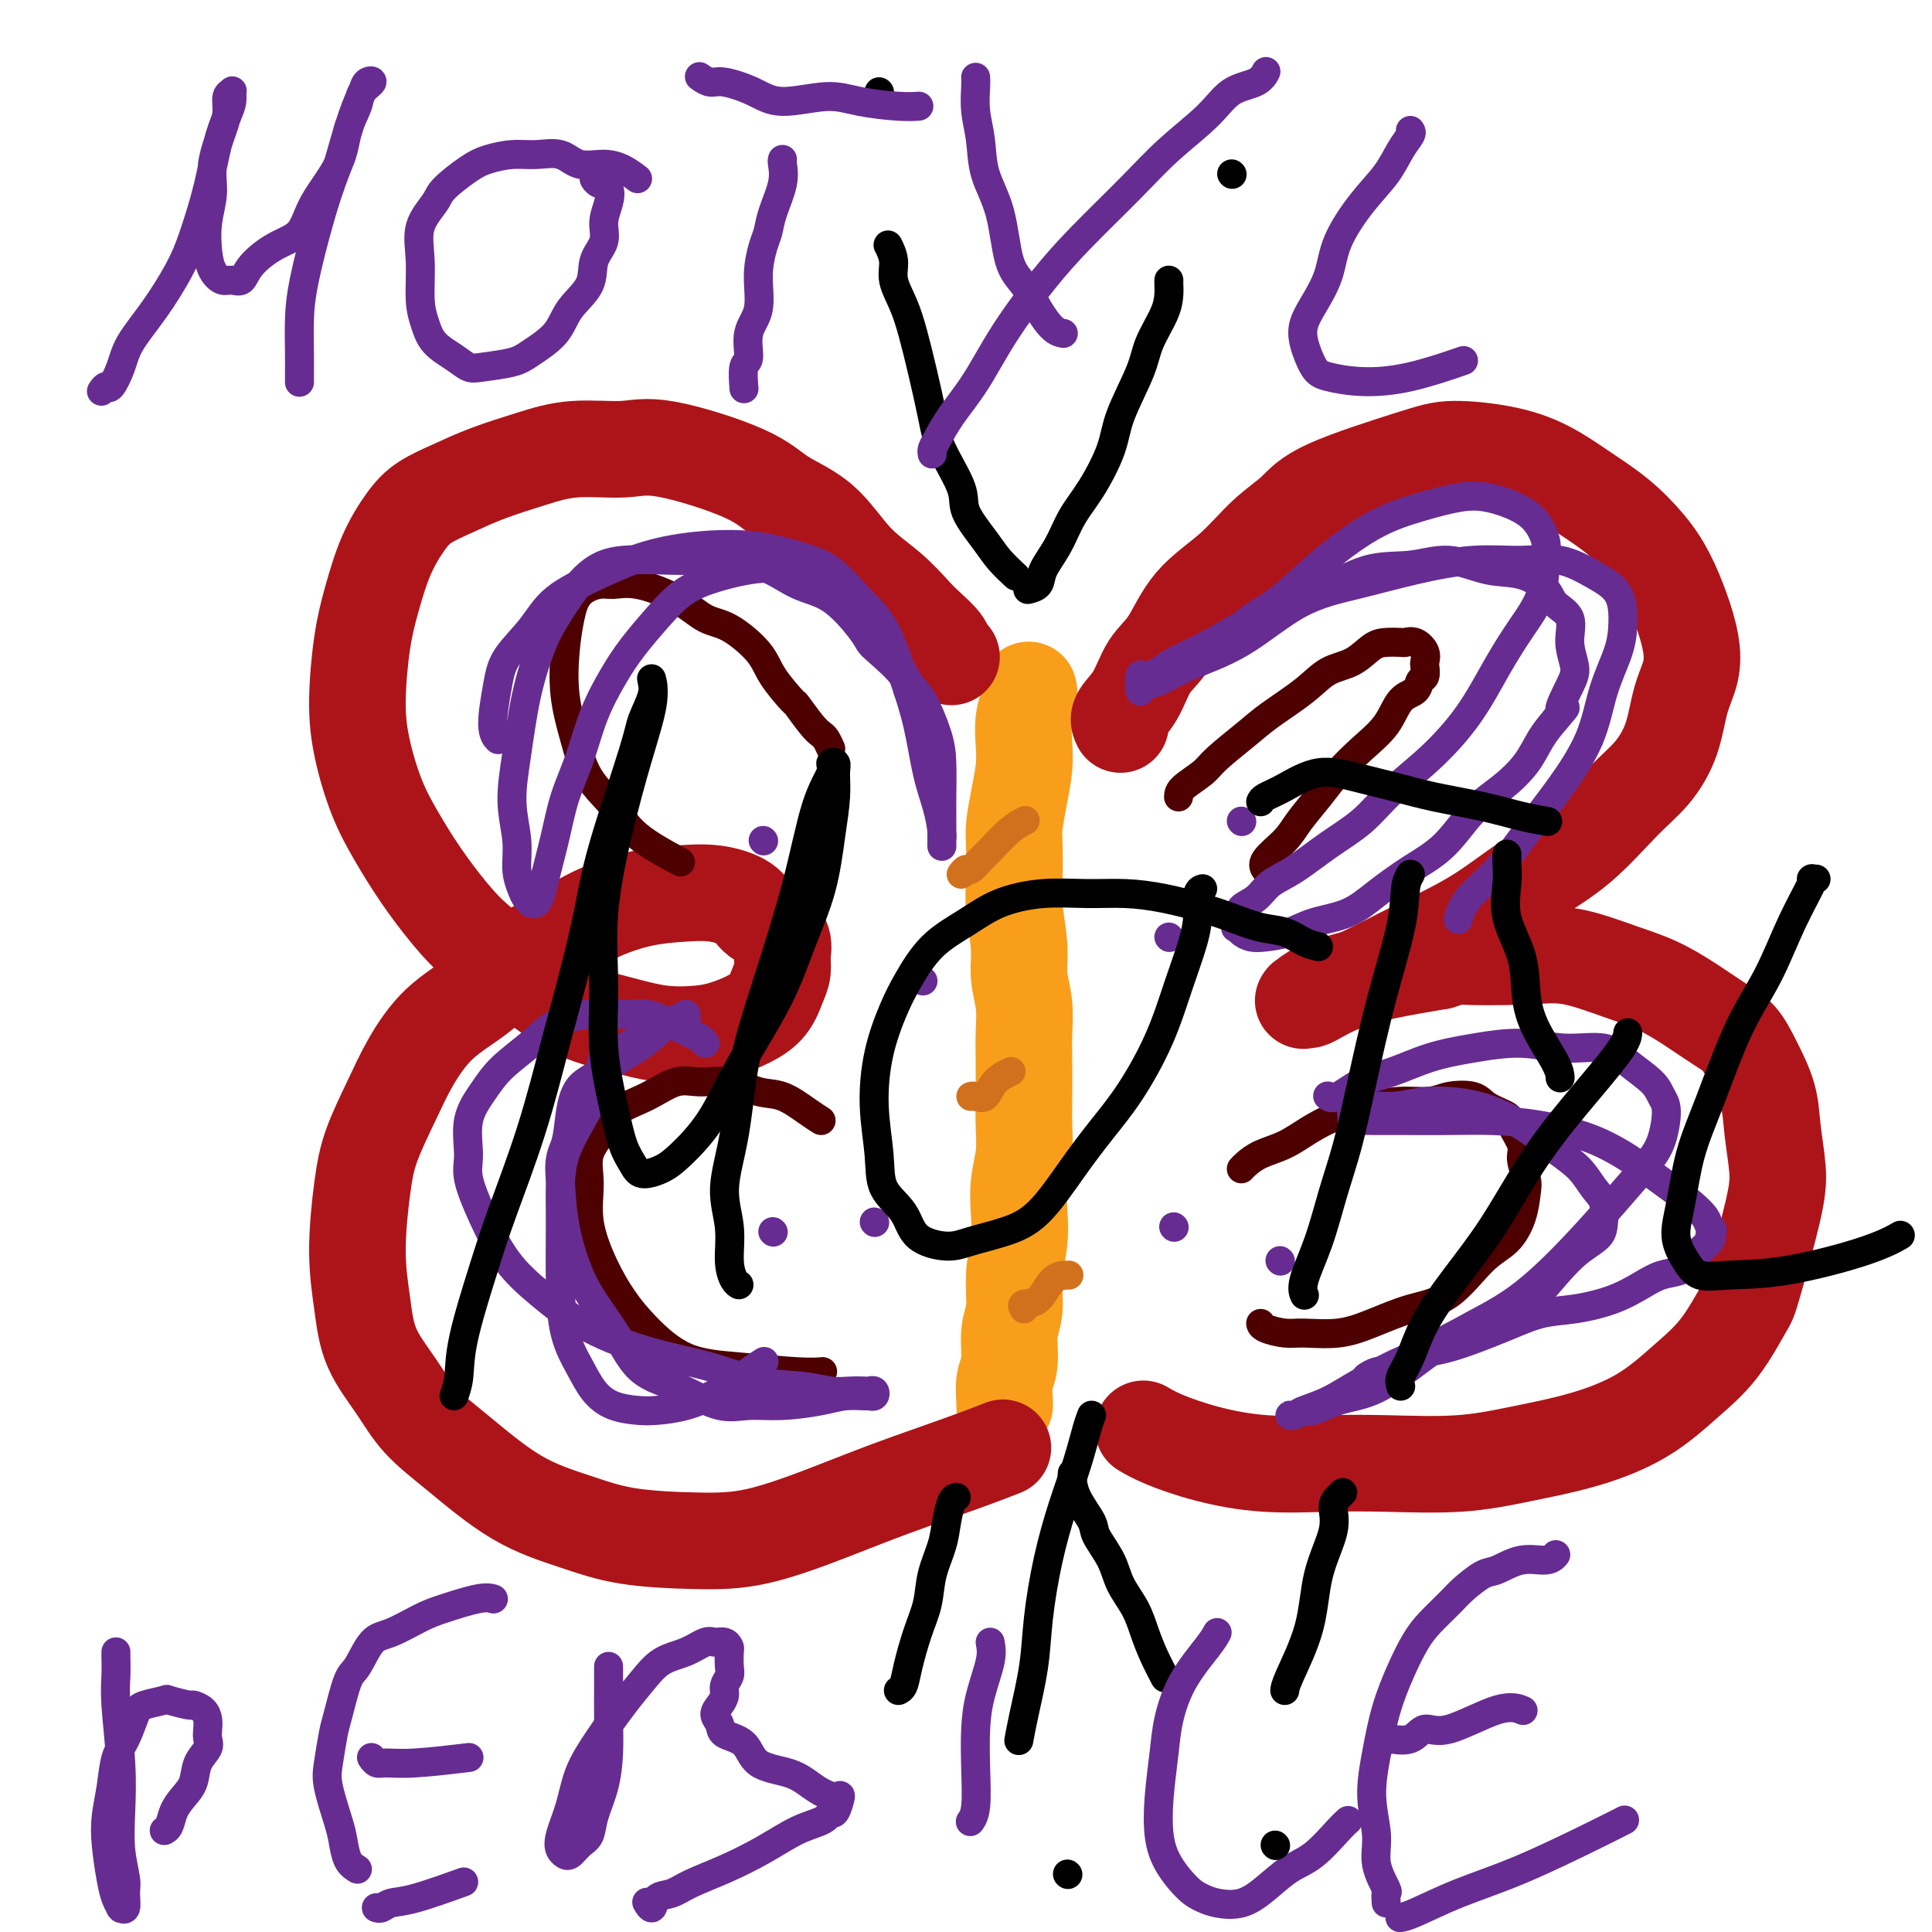
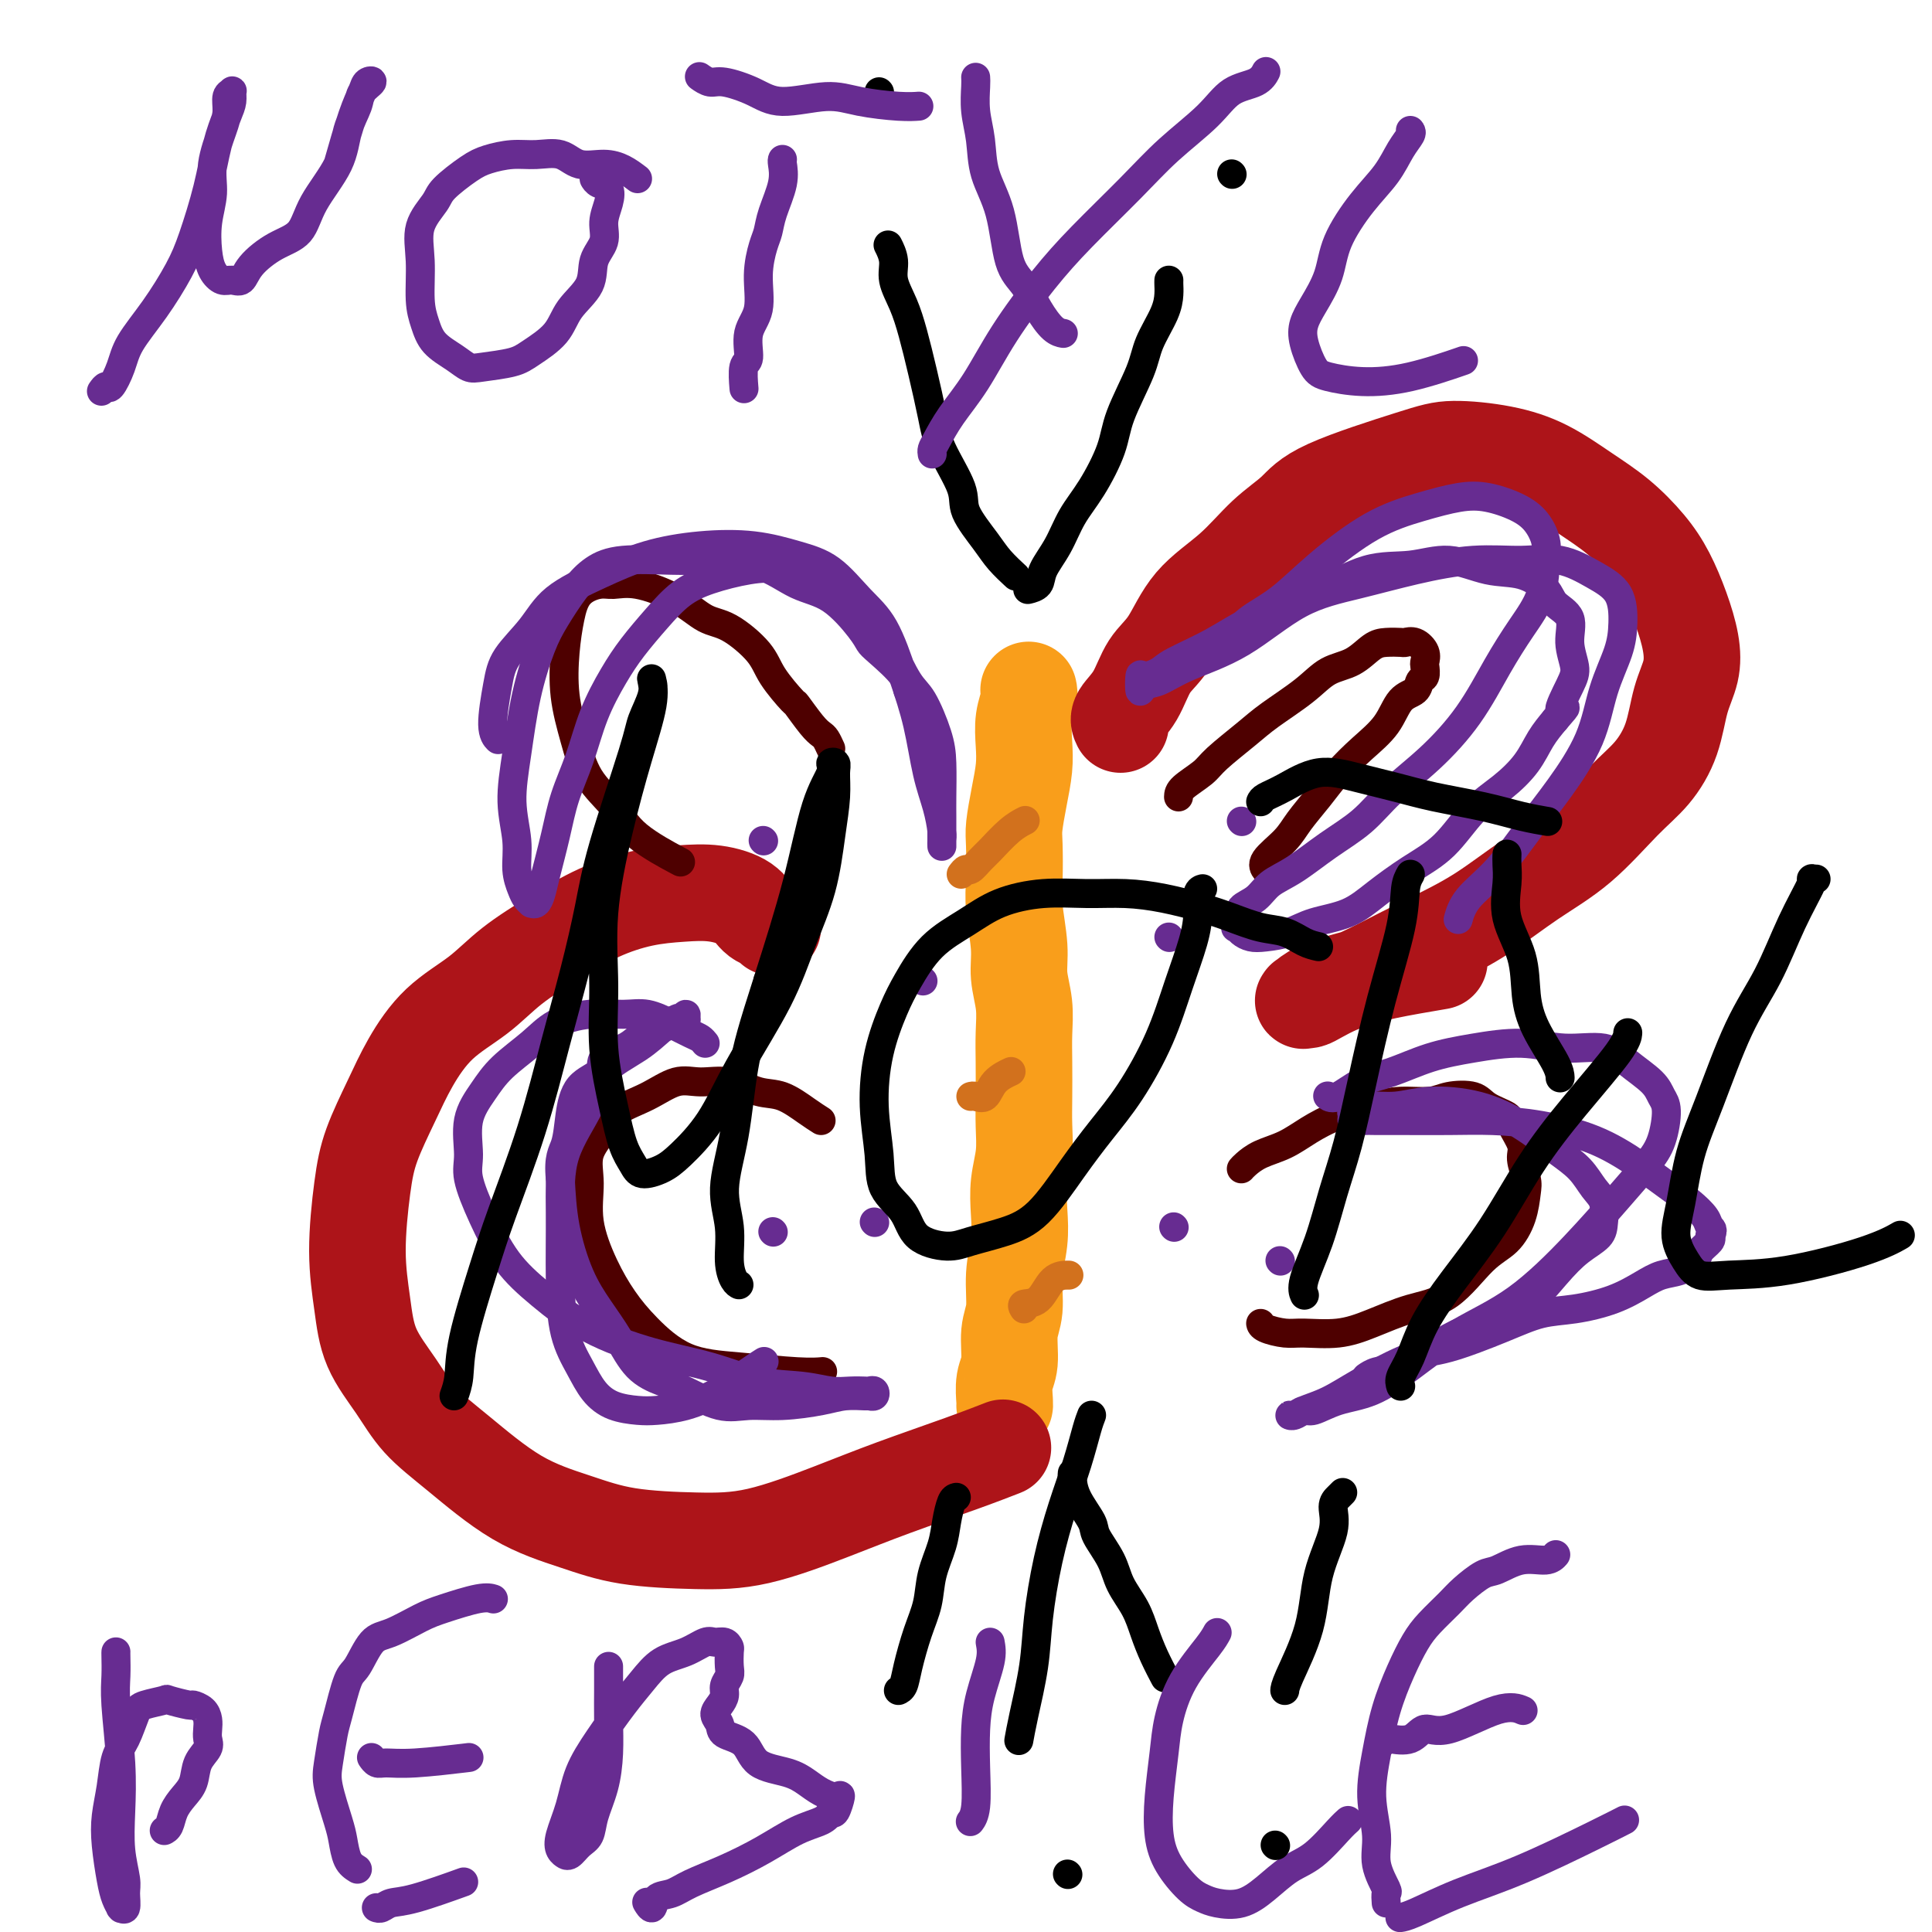
<svg xmlns="http://www.w3.org/2000/svg" viewBox="0 0 400 400" version="1.1">
  <g fill="none" stroke="#F99E1B" stroke-width="20" stroke-linecap="round" stroke-linejoin="round">
    <path d="M213,143c-0.030,-0.138 -0.060,-0.275 0,0c0.060,0.275 0.209,0.963 0,2c-0.209,1.037 -0.778,2.424 -1,4c-0.222,1.576 -0.098,3.342 0,5c0.098,1.658 0.170,3.209 0,5c-0.170,1.791 -0.583,3.823 -1,6c-0.417,2.177 -0.840,4.500 -1,6c-0.160,1.500 -0.058,2.178 0,4c0.058,1.822 0.072,4.789 0,7c-0.072,2.211 -0.229,3.664 0,6c0.229,2.336 0.846,5.553 1,8c0.154,2.447 -0.155,4.124 0,6c0.155,1.876 0.773,3.953 1,6c0.227,2.047 0.062,4.065 0,6c-0.062,1.935 -0.020,3.786 0,6c0.020,2.214 0.019,4.789 0,7c-0.019,2.211 -0.057,4.056 0,6c0.057,1.944 0.207,3.988 0,6c-0.207,2.012 -0.772,3.994 -1,6c-0.228,2.006 -0.118,4.036 0,6c0.118,1.964 0.243,3.863 0,6c-0.243,2.137 -0.853,4.514 -1,7c-0.147,2.486 0.171,5.083 0,7c-0.171,1.917 -0.830,3.155 -1,5c-0.170,1.845 0.151,4.298 0,6c-0.151,1.702 -0.772,2.652 -1,4c-0.228,1.348 -0.061,3.094 0,4c0.061,0.906 0.018,0.973 0,1c-0.018,0.027 -0.009,0.013 0,0" />
  </g>
  <g fill="none" stroke="#AD1419" stroke-width="20" stroke-linecap="round" stroke-linejoin="round">
    <path d="M232,150c-0.274,-0.548 -0.548,-1.096 0,-2c0.548,-0.904 1.919,-2.164 3,-4c1.081,-1.836 1.872,-4.248 3,-6c1.128,-1.752 2.591,-2.845 4,-5c1.409,-2.155 2.763,-5.372 5,-8c2.237,-2.628 5.357,-4.668 8,-7c2.643,-2.332 4.810,-4.955 7,-7c2.190,-2.045 4.403,-3.513 6,-5c1.597,-1.487 2.577,-2.994 7,-5c4.423,-2.006 12.288,-4.512 17,-6c4.712,-1.488 6.271,-1.958 9,-2c2.729,-0.042 6.627,0.343 10,1c3.373,0.657 6.219,1.587 9,3c2.781,1.413 5.497,3.310 8,5c2.503,1.690 4.793,3.175 7,5c2.207,1.825 4.330,3.992 6,6c1.670,2.008 2.886,3.857 4,6c1.114,2.143 2.126,4.581 3,7c0.874,2.419 1.610,4.821 2,7c0.390,2.179 0.432,4.136 0,6c-0.432,1.864 -1.339,3.634 -2,6c-0.661,2.366 -1.075,5.326 -2,8c-0.925,2.674 -2.362,5.060 -4,7c-1.638,1.940 -3.478,3.432 -6,6c-2.522,2.568 -5.725,6.213 -9,9c-3.275,2.787 -6.623,4.718 -10,7c-3.377,2.282 -6.783,4.915 -10,7c-3.217,2.085 -6.245,3.623 -9,5c-2.755,1.377 -5.238,2.593 -8,4c-2.762,1.407 -5.802,3.004 -8,4c-2.198,0.996 -3.555,1.391 -5,2c-1.445,0.609 -2.977,1.433 -4,2c-1.023,0.567 -1.535,0.878 -2,1c-0.465,0.122 -0.882,0.055 -1,0c-0.118,-0.055 0.063,-0.098 0,0c-0.063,0.098 -0.371,0.336 0,0c0.371,-0.336 1.419,-1.245 3,-2c1.581,-0.755 3.695,-1.357 6,-2c2.305,-0.643 4.801,-1.327 8,-2c3.199,-0.673 7.099,-1.337 11,-2" />
-     <path d="M298,199c4.862,-1.475 3.019,-1.161 5,-1c1.981,0.161 7.788,0.170 12,0c4.212,-0.170 6.829,-0.520 10,0c3.171,0.520 6.897,1.909 10,3c3.103,1.091 5.582,1.885 8,3c2.418,1.115 4.774,2.551 7,4c2.226,1.449 4.322,2.912 6,4c1.678,1.088 2.937,1.801 4,3c1.063,1.199 1.931,2.883 3,5c1.069,2.117 2.339,4.665 3,7c0.661,2.335 0.713,4.455 1,7c0.287,2.545 0.810,5.516 1,8c0.190,2.484 0.049,4.482 -1,9c-1.049,4.518 -3.006,11.554 -4,15c-0.994,3.446 -1.026,3.300 -2,5c-0.974,1.700 -2.892,5.246 -5,8c-2.108,2.754 -4.408,4.717 -7,7c-2.592,2.283 -5.477,4.885 -9,7c-3.523,2.115 -7.686,3.743 -12,5c-4.314,1.257 -8.781,2.142 -13,3c-4.219,0.858 -8.190,1.689 -13,2c-4.810,0.311 -10.460,0.102 -15,0c-4.540,-0.102 -7.970,-0.098 -12,0c-4.030,0.098 -8.660,0.289 -13,0c-4.340,-0.289 -8.390,-1.057 -12,-2c-3.610,-0.943 -6.780,-2.062 -9,-3c-2.220,-0.938 -3.492,-1.697 -4,-2c-0.508,-0.303 -0.254,-0.152 0,0" />
-     <path d="M197,136c-0.384,-0.271 -0.767,-0.543 -1,-1c-0.233,-0.457 -0.314,-1.101 -1,-2c-0.686,-0.899 -1.975,-2.053 -3,-3c-1.025,-0.947 -1.785,-1.687 -3,-3c-1.215,-1.313 -2.884,-3.199 -5,-5c-2.116,-1.801 -4.680,-3.517 -7,-6c-2.320,-2.483 -4.398,-5.733 -7,-8c-2.602,-2.267 -5.729,-3.551 -8,-5c-2.271,-1.449 -3.685,-3.063 -8,-5c-4.315,-1.937 -11.531,-4.199 -16,-5c-4.469,-0.801 -6.192,-0.143 -9,0c-2.808,0.143 -6.701,-0.230 -10,0c-3.299,0.230 -6.002,1.063 -9,2c-2.998,0.937 -6.290,1.979 -9,3c-2.710,1.021 -4.837,2.020 -7,3c-2.163,0.980 -4.362,1.939 -6,3c-1.638,1.061 -2.716,2.223 -4,4c-1.284,1.777 -2.773,4.168 -4,7c-1.227,2.832 -2.191,6.103 -3,9c-0.809,2.897 -1.463,5.420 -2,9c-0.537,3.580 -0.957,8.219 -1,12c-0.043,3.781 0.290,6.705 1,10c0.710,3.295 1.798,6.963 3,10c1.202,3.037 2.517,5.444 4,8c1.483,2.556 3.135,5.262 5,8c1.865,2.738 3.945,5.510 6,8c2.055,2.490 4.087,4.699 7,7c2.913,2.301 6.708,4.694 10,7c3.292,2.306 6.080,4.525 9,6c2.920,1.475 5.971,2.208 9,3c3.029,0.792 6.037,1.644 9,2c2.963,0.356 5.883,0.216 8,0c2.117,-0.216 3.433,-0.508 5,-1c1.567,-0.492 3.386,-1.184 5,-2c1.614,-0.816 3.022,-1.754 4,-3c0.978,-1.246 1.524,-2.798 2,-4c0.476,-1.202 0.880,-2.054 1,-3c0.120,-0.946 -0.045,-1.985 0,-3c0.045,-1.015 0.298,-2.004 0,-3c-0.298,-0.996 -1.149,-1.998 -2,-3" />
    <path d="M160,192c-0.156,-1.598 0.453,-1.094 0,-1c-0.453,0.094 -1.969,-0.222 -3,-1c-1.031,-0.778 -1.578,-2.019 -3,-3c-1.422,-0.981 -3.720,-1.703 -6,-2c-2.280,-0.297 -4.541,-0.171 -7,0c-2.459,0.171 -5.116,0.386 -8,1c-2.884,0.614 -5.995,1.627 -9,3c-3.005,1.373 -5.903,3.106 -9,5c-3.097,1.894 -6.393,3.948 -9,6c-2.607,2.052 -4.526,4.101 -7,6c-2.474,1.899 -5.503,3.649 -8,6c-2.497,2.351 -4.463,5.303 -6,8c-1.537,2.697 -2.643,5.138 -4,8c-1.357,2.862 -2.963,6.146 -4,9c-1.037,2.854 -1.506,5.279 -2,9c-0.494,3.721 -1.012,8.738 -1,13c0.012,4.262 0.556,7.770 1,11c0.444,3.230 0.788,6.184 2,9c1.212,2.816 3.293,5.495 5,8c1.707,2.505 3.040,4.835 5,7c1.960,2.165 4.547,4.163 8,7c3.453,2.837 7.774,6.512 12,9c4.226,2.488 8.359,3.790 12,5c3.641,1.210 6.791,2.327 11,3c4.209,0.673 9.477,0.900 14,1c4.523,0.100 8.302,0.072 13,-1c4.698,-1.072 10.314,-3.188 15,-5c4.686,-1.812 8.442,-3.321 13,-5c4.558,-1.679 9.920,-3.529 14,-5c4.080,-1.471 6.880,-2.563 8,-3c1.120,-0.437 0.560,-0.218 0,0" />
  </g>
  <g fill="none" stroke="#000000" stroke-width="6" stroke-linecap="round" stroke-linejoin="round">
    <path d="M184,51c-0.126,-0.249 -0.252,-0.499 0,0c0.252,0.499 0.882,1.746 1,3c0.118,1.254 -0.277,2.515 0,4c0.277,1.485 1.227,3.194 2,5c0.773,1.806 1.371,3.708 2,6c0.629,2.292 1.289,4.974 2,8c0.711,3.026 1.471,6.396 2,9c0.529,2.604 0.826,4.443 2,7c1.174,2.557 3.226,5.831 4,8c0.774,2.169 0.271,3.233 1,5c0.729,1.767 2.690,4.236 4,6c1.310,1.764 1.968,2.821 3,4c1.032,1.179 2.438,2.480 3,3c0.562,0.520 0.281,0.260 0,0" />
    <path d="M242,58c-0.008,0.277 -0.016,0.555 0,1c0.016,0.445 0.057,1.058 0,2c-0.057,0.942 -0.212,2.212 -1,4c-0.788,1.788 -2.209,4.094 -3,6c-0.791,1.906 -0.953,3.411 -2,6c-1.047,2.589 -2.979,6.264 -4,9c-1.021,2.736 -1.132,4.535 -2,7c-0.868,2.465 -2.493,5.595 -4,8c-1.507,2.405 -2.894,4.084 -4,6c-1.106,1.916 -1.929,4.069 -3,6c-1.071,1.931 -2.390,3.641 -3,5c-0.610,1.359 -0.510,2.366 -1,3c-0.490,0.634 -1.568,0.895 -2,1c-0.432,0.105 -0.216,0.052 0,0" />
    <path d="M182,19c0.000,0.000 0.100,0.100 0.1,0.1" />
    <path d="M255,36c0.000,0.000 0.100,0.100 0.1,0.1" />
    <path d="M198,310c-0.325,0.083 -0.650,0.166 -1,1c-0.350,0.834 -0.727,2.418 -1,4c-0.273,1.582 -0.444,3.161 -1,5c-0.556,1.839 -1.497,3.939 -2,6c-0.503,2.061 -0.569,4.083 -1,6c-0.431,1.917 -1.226,3.729 -2,6c-0.774,2.271 -1.527,5.000 -2,7c-0.473,2.000 -0.666,3.269 -1,4c-0.334,0.731 -0.810,0.923 -1,1c-0.190,0.077 -0.095,0.038 0,0" />
    <path d="M222,305c-0.025,0.106 -0.049,0.211 0,1c0.049,0.789 0.172,2.261 1,4c0.828,1.739 2.361,3.745 3,5c0.639,1.255 0.384,1.759 1,3c0.616,1.241 2.104,3.219 3,5c0.896,1.781 1.200,3.364 2,5c0.800,1.636 2.096,3.325 3,5c0.904,1.675 1.418,3.336 2,5c0.582,1.664 1.234,3.333 2,5c0.766,1.667 1.648,3.334 2,4c0.352,0.666 0.176,0.333 0,0" />
  </g>
  <g fill="none" stroke="#4E0000" stroke-width="6" stroke-linecap="round" stroke-linejoin="round">
    <path d="M244,165c0.019,-0.562 0.039,-1.125 1,-2c0.961,-0.875 2.865,-2.064 4,-3c1.135,-0.936 1.502,-1.620 3,-3c1.498,-1.380 4.126,-3.457 6,-5c1.874,-1.543 2.995,-2.553 5,-4c2.005,-1.447 4.896,-3.330 7,-5c2.104,-1.670 3.422,-3.127 5,-4c1.578,-0.873 3.416,-1.162 5,-2c1.584,-0.838 2.913,-2.226 4,-3c1.087,-0.774 1.931,-0.934 3,-1c1.069,-0.066 2.364,-0.039 3,0c0.636,0.039 0.615,0.089 1,0c0.385,-0.089 1.176,-0.318 2,0c0.824,0.318 1.682,1.183 2,2c0.318,0.817 0.098,1.584 0,2c-0.098,0.416 -0.074,0.479 0,1c0.074,0.521 0.198,1.499 0,2c-0.198,0.501 -0.719,0.523 -1,1c-0.281,0.477 -0.322,1.407 -1,2c-0.678,0.593 -1.993,0.849 -3,2c-1.007,1.151 -1.705,3.196 -3,5c-1.295,1.804 -3.188,3.367 -5,5c-1.812,1.633 -3.544,3.337 -5,5c-1.456,1.663 -2.635,3.287 -4,5c-1.365,1.713 -2.915,3.517 -4,5c-1.085,1.483 -1.703,2.645 -3,4c-1.297,1.355 -3.272,2.903 -4,4c-0.728,1.097 -0.208,1.742 0,2c0.208,0.258 0.104,0.129 0,0" />
    <path d="M257,242c0.204,-0.238 0.407,-0.476 1,-1c0.593,-0.524 1.574,-1.334 3,-2c1.426,-0.666 3.296,-1.188 5,-2c1.704,-0.812 3.243,-1.916 5,-3c1.757,-1.084 3.731,-2.150 6,-3c2.269,-0.850 4.831,-1.483 7,-2c2.169,-0.517 3.944,-0.917 6,-1c2.056,-0.083 4.394,0.152 6,0c1.606,-0.152 2.481,-0.692 4,-1c1.519,-0.308 3.683,-0.385 5,0c1.317,0.385 1.788,1.232 3,2c1.212,0.768 3.166,1.459 4,2c0.834,0.541 0.550,0.933 1,2c0.450,1.067 1.636,2.808 2,4c0.364,1.192 -0.092,1.835 0,3c0.092,1.165 0.733,2.853 1,4c0.267,1.147 0.160,1.753 0,3c-0.160,1.247 -0.374,3.134 -1,5c-0.626,1.866 -1.663,3.711 -3,5c-1.337,1.289 -2.973,2.024 -5,4c-2.027,1.976 -4.443,5.195 -7,7c-2.557,1.805 -5.253,2.197 -8,3c-2.747,0.803 -5.545,2.016 -8,3c-2.455,0.984 -4.567,1.738 -7,2c-2.433,0.262 -5.188,0.032 -7,0c-1.812,-0.032 -2.682,0.136 -4,0c-1.318,-0.136 -3.086,-0.575 -4,-1c-0.914,-0.425 -0.976,-0.836 -1,-1c-0.024,-0.164 -0.012,-0.082 0,0" />
    <path d="M170,232c-0.816,-0.519 -1.631,-1.039 -3,-2c-1.369,-0.961 -3.291,-2.365 -5,-3c-1.709,-0.635 -3.203,-0.501 -5,-1c-1.797,-0.499 -3.896,-1.632 -6,-2c-2.104,-0.368 -4.215,0.028 -6,0c-1.785,-0.028 -3.246,-0.480 -5,0c-1.754,0.480 -3.800,1.893 -6,3c-2.200,1.107 -4.553,1.909 -6,3c-1.447,1.091 -1.987,2.471 -3,4c-1.013,1.529 -2.498,3.209 -3,5c-0.502,1.791 -0.020,3.695 0,6c0.020,2.305 -0.421,5.013 0,8c0.421,2.987 1.705,6.253 3,9c1.295,2.747 2.600,4.974 4,7c1.400,2.026 2.894,3.849 5,6c2.106,2.151 4.824,4.629 8,6c3.176,1.371 6.810,1.636 11,2c4.190,0.364 8.936,0.829 12,1c3.064,0.171 4.447,0.049 5,0c0.553,-0.049 0.277,-0.024 0,0" />
    <path d="M172,155c-0.346,-0.760 -0.692,-1.520 -1,-2c-0.308,-0.480 -0.579,-0.680 -1,-1c-0.421,-0.320 -0.991,-0.762 -2,-2c-1.009,-1.238 -2.457,-3.274 -3,-4c-0.543,-0.726 -0.181,-0.143 -1,-1c-0.819,-0.857 -2.820,-3.156 -4,-5c-1.180,-1.844 -1.539,-3.234 -3,-5c-1.461,-1.766 -4.022,-3.909 -6,-5c-1.978,-1.091 -3.371,-1.131 -5,-2c-1.629,-0.869 -3.493,-2.569 -6,-4c-2.507,-1.431 -5.655,-2.594 -8,-3c-2.345,-0.406 -3.886,-0.055 -5,0c-1.114,0.055 -1.803,-0.187 -3,0c-1.197,0.187 -2.904,0.802 -4,2c-1.096,1.198 -1.583,2.980 -2,5c-0.417,2.020 -0.765,4.279 -1,7c-0.235,2.721 -0.357,5.906 0,9c0.357,3.094 1.193,6.098 2,9c0.807,2.902 1.584,5.703 3,8c1.416,2.297 3.472,4.090 5,6c1.528,1.910 2.527,3.937 5,6c2.473,2.063 6.421,4.161 8,5c1.579,0.839 0.790,0.420 0,0" />
  </g>
  <g fill="none" stroke="#672C91" stroke-width="6" stroke-linecap="round" stroke-linejoin="round">
    <path d="M158,174c0.000,0.000 0.100,0.100 0.1,0.1" />
    <path d="M191,203c0.000,0.000 0.100,0.100 0.1,0.1" />
    <path d="M160,255c0.000,0.000 0.100,0.100 0.1,0.1" />
    <path d="M181,253c0.000,0.000 0.100,0.100 0.1,0.1" />
    <path d="M242,194c0.000,0.000 0.100,0.100 0.1,0.1" />
    <path d="M257,170c0.000,0.000 0.100,0.100 0.1,0.1" />
    <path d="M243,254c0.000,0.000 0.100,0.100 0.1,0.1" />
    <path d="M265,261c0.000,0.000 0.100,0.100 0.1,0.1" />
  </g>
  <g fill="none" stroke="#D2711D" stroke-width="6" stroke-linecap="round" stroke-linejoin="round">
    <path d="M199,181c0.361,-0.475 0.722,-0.949 1,-1c0.278,-0.051 0.474,0.322 1,0c0.526,-0.322 1.381,-1.341 2,-2c0.619,-0.659 1.001,-0.960 2,-2c0.999,-1.040 2.615,-2.818 4,-4c1.385,-1.182 2.539,-1.766 3,-2c0.461,-0.234 0.231,-0.117 0,0" />
    <path d="M201,227c0.233,-0.075 0.466,-0.150 1,0c0.534,0.150 1.370,0.525 2,0c0.630,-0.525 1.054,-1.949 2,-3c0.946,-1.051 2.413,-1.729 3,-2c0.587,-0.271 0.293,-0.136 0,0" />
    <path d="M212,271c-0.273,-0.423 -0.545,-0.845 0,-1c0.545,-0.155 1.909,-0.041 3,-1c1.091,-0.959 1.909,-2.989 3,-4c1.091,-1.011 2.455,-1.003 3,-1c0.545,0.003 0.273,0.002 0,0" />
  </g>
  <g fill="none" stroke="#672C91" stroke-width="6" stroke-linecap="round" stroke-linejoin="round">
    <path d="M255,133c0.219,-0.585 0.438,-1.171 1,-2c0.562,-0.829 1.466,-1.902 3,-3c1.534,-1.098 3.697,-2.221 6,-4c2.303,-1.779 4.746,-4.215 8,-7c3.254,-2.785 7.318,-5.918 11,-8c3.682,-2.082 6.982,-3.114 10,-4c3.018,-0.886 5.755,-1.626 8,-2c2.245,-0.374 3.999,-0.382 6,0c2.001,0.382 4.248,1.153 6,2c1.752,0.847 3.008,1.771 4,3c0.992,1.229 1.719,2.764 2,4c0.281,1.236 0.115,2.172 0,4c-0.115,1.828 -0.180,4.549 -1,7c-0.820,2.451 -2.395,4.632 -4,7c-1.605,2.368 -3.238,4.923 -5,8c-1.762,3.077 -3.652,6.678 -6,10c-2.348,3.322 -5.155,6.367 -8,9c-2.845,2.633 -5.728,4.854 -8,7c-2.272,2.146 -3.934,4.217 -6,6c-2.066,1.783 -4.537,3.279 -7,5c-2.463,1.721 -4.918,3.668 -7,5c-2.082,1.332 -3.791,2.049 -5,3c-1.209,0.951 -1.918,2.135 -3,3c-1.082,0.865 -2.536,1.412 -3,2c-0.464,0.588 0.063,1.219 0,2c-0.063,0.781 -0.717,1.712 -1,2c-0.283,0.288 -0.194,-0.069 0,0c0.194,0.069 0.492,0.562 1,1c0.508,0.438 1.226,0.820 2,1c0.774,0.180 1.604,0.156 3,0c1.396,-0.156 3.358,-0.446 5,-1c1.642,-0.554 2.966,-1.373 5,-2c2.034,-0.627 4.780,-1.062 7,-2c2.220,-0.938 3.916,-2.378 6,-4c2.084,-1.622 4.557,-3.426 7,-5c2.443,-1.574 4.856,-2.917 7,-5c2.144,-2.083 4.019,-4.906 6,-7c1.981,-2.094 4.067,-3.458 6,-5c1.933,-1.542 3.713,-3.261 5,-5c1.287,-1.739 2.082,-3.497 3,-5c0.918,-1.503 1.959,-2.752 3,-4" />
    <path d="M322,149c3.685,-4.220 1.396,-1.770 1,-2c-0.396,-0.230 1.099,-3.139 2,-5c0.901,-1.861 1.208,-2.675 1,-4c-0.208,-1.325 -0.931,-3.161 -1,-5c-0.069,-1.839 0.515,-3.682 0,-5c-0.515,-1.318 -2.130,-2.113 -3,-3c-0.870,-0.887 -0.995,-1.866 -2,-3c-1.005,-1.134 -2.890,-2.423 -5,-3c-2.110,-0.577 -4.446,-0.441 -7,-1c-2.554,-0.559 -5.328,-1.813 -8,-2c-2.672,-0.187 -5.243,0.693 -8,1c-2.757,0.307 -5.701,0.039 -9,1c-3.299,0.961 -6.951,3.150 -11,5c-4.049,1.850 -8.493,3.362 -12,5c-3.507,1.638 -6.078,3.402 -9,5c-2.922,1.598 -6.195,3.029 -8,4c-1.805,0.971 -2.142,1.483 -3,2c-0.858,0.517 -2.236,1.041 -3,1c-0.764,-0.041 -0.912,-0.646 -1,0c-0.088,0.646 -0.115,2.543 0,3c0.115,0.457 0.370,-0.528 1,-1c0.630,-0.472 1.633,-0.433 3,-1c1.367,-0.567 3.098,-1.741 6,-3c2.902,-1.259 6.975,-2.604 11,-5c4.025,-2.396 8.002,-5.843 12,-8c3.998,-2.157 8.016,-3.025 12,-4c3.984,-0.975 7.933,-2.056 12,-3c4.067,-0.944 8.253,-1.749 12,-2c3.747,-0.251 7.057,0.052 10,0c2.943,-0.052 5.519,-0.460 8,0c2.481,0.460 4.865,1.788 7,3c2.135,1.212 4.019,2.308 5,4c0.981,1.692 1.057,3.980 1,6c-0.057,2.020 -0.249,3.771 -1,6c-0.751,2.229 -2.061,4.934 -3,8c-0.939,3.066 -1.508,6.493 -3,10c-1.492,3.507 -3.906,7.094 -6,10c-2.094,2.906 -3.868,5.129 -6,8c-2.132,2.871 -4.623,6.388 -7,9c-2.377,2.612 -4.640,4.319 -6,6c-1.360,1.681 -1.817,3.338 -2,4c-0.183,0.662 -0.091,0.331 0,0" />
    <path d="M275,227c-0.110,-0.080 -0.220,-0.161 0,0c0.220,0.161 0.771,0.562 2,0c1.229,-0.562 3.137,-2.089 5,-3c1.863,-0.911 3.681,-1.206 6,-2c2.319,-0.794 5.138,-2.085 8,-3c2.862,-0.915 5.769,-1.453 9,-2c3.231,-0.547 6.788,-1.105 10,-1c3.212,0.105 6.079,0.871 9,1c2.921,0.129 5.897,-0.380 8,0c2.103,0.380 3.332,1.648 5,3c1.668,1.352 3.775,2.789 5,4c1.225,1.211 1.570,2.196 2,3c0.430,0.804 0.946,1.427 1,3c0.054,1.573 -0.353,4.096 -1,6c-0.647,1.904 -1.534,3.189 -3,5c-1.466,1.811 -3.513,4.150 -6,7c-2.487,2.850 -5.415,6.213 -9,10c-3.585,3.787 -7.826,7.997 -12,11c-4.174,3.003 -8.281,4.798 -12,7c-3.719,2.202 -7.051,4.809 -10,7c-2.949,2.191 -5.514,3.964 -8,5c-2.486,1.036 -4.891,1.335 -7,2c-2.109,0.665 -3.921,1.695 -5,2c-1.079,0.305 -1.424,-0.117 -2,0c-0.576,0.117 -1.384,0.773 -2,1c-0.616,0.227 -1.041,0.026 -1,0c0.041,-0.026 0.547,0.123 1,0c0.453,-0.123 0.853,-0.517 2,-1c1.147,-0.483 3.042,-1.056 5,-2c1.958,-0.944 3.978,-2.260 7,-4c3.022,-1.740 7.046,-3.905 10,-5c2.954,-1.095 4.837,-1.122 8,-2c3.163,-0.878 7.606,-2.609 11,-4c3.394,-1.391 5.741,-2.443 8,-3c2.259,-0.557 4.432,-0.621 7,-1c2.568,-0.379 5.532,-1.074 8,-2c2.468,-0.926 4.439,-2.082 6,-3c1.561,-0.918 2.713,-1.598 4,-2c1.287,-0.402 2.710,-0.528 4,-1c1.290,-0.472 2.449,-1.292 3,-2c0.551,-0.708 0.495,-1.306 1,-2c0.505,-0.694 1.573,-1.484 2,-2c0.427,-0.516 0.214,-0.758 0,-1" />
    <path d="M354,256c0.951,-1.455 0.330,-1.592 0,-2c-0.330,-0.408 -0.369,-1.088 -1,-2c-0.631,-0.912 -1.855,-2.055 -3,-3c-1.145,-0.945 -2.211,-1.693 -4,-3c-1.789,-1.307 -4.301,-3.173 -7,-5c-2.699,-1.827 -5.584,-3.614 -9,-5c-3.416,-1.386 -7.361,-2.371 -11,-3c-3.639,-0.629 -6.970,-0.900 -10,-1c-3.030,-0.100 -5.760,-0.027 -9,0c-3.240,0.027 -6.991,0.008 -9,0c-2.009,-0.008 -2.275,-0.005 -3,0c-0.725,0.005 -1.909,0.013 -3,0c-1.091,-0.013 -2.090,-0.046 -3,0c-0.910,0.046 -1.733,0.171 -2,0c-0.267,-0.171 0.020,-0.638 0,-1c-0.020,-0.362 -0.347,-0.618 0,-1c0.347,-0.382 1.367,-0.890 3,-1c1.633,-0.110 3.878,0.179 6,0c2.122,-0.179 4.122,-0.825 7,-1c2.878,-0.175 6.633,0.120 10,1c3.367,0.880 6.346,2.345 9,4c2.654,1.655 4.985,3.500 7,5c2.015,1.500 3.716,2.656 5,4c1.284,1.344 2.150,2.876 3,4c0.850,1.124 1.682,1.841 2,3c0.318,1.159 0.122,2.762 0,4c-0.122,1.238 -0.168,2.113 -1,3c-0.832,0.887 -2.448,1.788 -4,3c-1.552,1.212 -3.039,2.736 -5,5c-1.961,2.264 -4.397,5.269 -7,7c-2.603,1.731 -5.372,2.190 -8,3c-2.628,0.810 -5.114,1.972 -7,3c-1.886,1.028 -3.171,1.922 -5,3c-1.829,1.078 -4.202,2.341 -6,3c-1.798,0.659 -3.023,0.716 -4,1c-0.977,0.284 -1.708,0.795 -2,1c-0.292,0.205 -0.146,0.102 0,0" />
    <path d="M146,216c-0.285,-0.354 -0.569,-0.707 -1,-1c-0.431,-0.293 -1.008,-0.525 -2,-1c-0.992,-0.475 -2.400,-1.195 -4,-2c-1.600,-0.805 -3.391,-1.697 -5,-2c-1.609,-0.303 -3.035,-0.017 -5,0c-1.965,0.017 -4.468,-0.233 -7,0c-2.532,0.233 -5.093,0.951 -7,2c-1.907,1.049 -3.162,2.430 -5,4c-1.838,1.570 -4.260,3.330 -6,5c-1.740,1.670 -2.798,3.251 -4,5c-1.202,1.749 -2.547,3.666 -3,6c-0.453,2.334 -0.015,5.083 0,7c0.015,1.917 -0.393,3.001 0,5c0.393,1.999 1.587,4.913 3,8c1.413,3.087 3.046,6.349 5,9c1.954,2.651 4.231,4.693 7,7c2.769,2.307 6.031,4.880 10,7c3.969,2.120 8.644,3.787 13,5c4.356,1.213 8.391,1.971 12,3c3.609,1.029 6.792,2.328 10,3c3.208,0.672 6.442,0.716 9,1c2.558,0.284 4.440,0.807 6,1c1.560,0.193 2.797,0.055 4,0c1.203,-0.055 2.371,-0.029 3,0c0.629,0.029 0.718,0.061 1,0c0.282,-0.061 0.757,-0.213 1,0c0.243,0.213 0.253,0.792 0,1c-0.253,0.208 -0.768,0.046 -1,0c-0.232,-0.046 -0.182,0.026 -1,0c-0.818,-0.026 -2.505,-0.148 -4,0c-1.495,0.148 -2.797,0.566 -5,1c-2.203,0.434 -5.305,0.885 -8,1c-2.695,0.115 -4.983,-0.105 -7,0c-2.017,0.105 -3.764,0.536 -6,0c-2.236,-0.536 -4.961,-2.038 -7,-3c-2.039,-0.962 -3.392,-1.383 -5,-2c-1.608,-0.617 -3.471,-1.431 -5,-3c-1.529,-1.569 -2.725,-3.893 -4,-6c-1.275,-2.107 -2.631,-3.998 -4,-6c-1.369,-2.002 -2.753,-4.116 -4,-7c-1.247,-2.884 -2.356,-6.538 -3,-10c-0.644,-3.462 -0.822,-6.731 -1,-10" />
    <path d="M116,244c-0.438,-4.403 0.468,-5.410 1,-7c0.532,-1.590 0.691,-3.763 1,-6c0.309,-2.237 0.767,-4.538 2,-6c1.233,-1.462 3.240,-2.084 4,-3c0.760,-0.916 0.271,-2.124 1,-3c0.729,-0.876 2.675,-1.419 4,-2c1.325,-0.581 2.028,-1.199 3,-2c0.972,-0.801 2.212,-1.784 3,-2c0.788,-0.216 1.125,0.336 2,0c0.875,-0.336 2.288,-1.559 3,-2c0.712,-0.441 0.723,-0.100 1,0c0.277,0.100 0.819,-0.041 1,0c0.181,0.041 0.002,0.264 0,0c-0.002,-0.264 0.173,-1.016 0,-1c-0.173,0.016 -0.694,0.799 -1,1c-0.306,0.201 -0.396,-0.180 -1,0c-0.604,0.180 -1.721,0.921 -3,2c-1.279,1.079 -2.721,2.497 -5,4c-2.279,1.503 -5.396,3.090 -7,5c-1.604,1.910 -1.696,4.144 -3,7c-1.304,2.856 -3.818,6.335 -5,10c-1.182,3.665 -1.030,7.516 -1,12c0.030,4.484 -0.062,9.600 0,14c0.062,4.400 0.278,8.083 1,11c0.722,2.917 1.952,5.069 3,7c1.048,1.931 1.916,3.640 3,5c1.084,1.360 2.385,2.371 4,3c1.615,0.629 3.545,0.877 5,1c1.455,0.123 2.436,0.120 4,0c1.564,-0.120 3.712,-0.358 6,-1c2.288,-0.642 4.716,-1.687 7,-3c2.284,-1.313 4.423,-2.892 6,-4c1.577,-1.108 2.594,-1.745 3,-2c0.406,-0.255 0.203,-0.127 0,0" />
    <path d="M190,144c-0.869,-0.222 -1.738,-0.443 -2,-1c-0.262,-0.557 0.085,-1.448 -1,-3c-1.085,-1.552 -3.600,-3.765 -5,-5c-1.400,-1.235 -1.685,-1.494 -2,-2c-0.315,-0.506 -0.659,-1.260 -2,-3c-1.341,-1.740 -3.680,-4.466 -6,-6c-2.320,-1.534 -4.622,-1.876 -7,-3c-2.378,-1.124 -4.831,-3.028 -8,-4c-3.169,-0.972 -7.053,-1.010 -10,-1c-2.947,0.010 -4.956,0.070 -8,0c-3.044,-0.070 -7.122,-0.270 -10,0c-2.878,0.270 -4.557,1.011 -6,2c-1.443,0.989 -2.652,2.228 -4,4c-1.348,1.772 -2.835,4.078 -4,6c-1.165,1.922 -2.007,3.461 -3,6c-0.993,2.539 -2.137,6.079 -3,10c-0.863,3.921 -1.443,8.223 -2,12c-0.557,3.777 -1.089,7.029 -1,10c0.089,2.971 0.798,5.662 1,8c0.202,2.338 -0.104,4.325 0,6c0.104,1.675 0.619,3.039 1,4c0.381,0.961 0.627,1.520 1,2c0.373,0.480 0.873,0.880 1,1c0.127,0.120 -0.117,-0.040 0,0c0.117,0.040 0.597,0.282 1,0c0.403,-0.282 0.730,-1.086 1,-2c0.270,-0.914 0.483,-1.939 1,-4c0.517,-2.061 1.338,-5.159 2,-8c0.662,-2.841 1.165,-5.427 2,-8c0.835,-2.573 2.000,-5.135 3,-8c1.000,-2.865 1.834,-6.034 3,-9c1.166,-2.966 2.664,-5.729 4,-8c1.336,-2.271 2.508,-4.052 4,-6c1.492,-1.948 3.303,-4.065 5,-6c1.697,-1.935 3.281,-3.688 5,-5c1.719,-1.312 3.575,-2.184 6,-3c2.425,-0.816 5.421,-1.575 8,-2c2.579,-0.425 4.743,-0.516 7,0c2.257,0.516 4.608,1.639 7,3c2.392,1.361 4.826,2.960 7,5c2.174,2.040 4.087,4.520 6,7" />
    <path d="M182,133c3.628,2.449 2.699,1.071 3,2c0.301,0.929 1.832,4.163 3,6c1.168,1.837 1.973,2.276 3,4c1.027,1.724 2.275,4.732 3,7c0.725,2.268 0.926,3.797 1,6c0.074,2.203 0.020,5.081 0,7c-0.020,1.919 -0.005,2.879 0,4c0.005,1.121 0.001,2.403 0,3c-0.001,0.597 0.000,0.510 0,1c-0.000,0.490 -0.002,1.557 0,2c0.002,0.443 0.009,0.262 0,0c-0.009,-0.262 -0.032,-0.604 0,-1c0.032,-0.396 0.119,-0.845 0,-2c-0.119,-1.155 -0.446,-3.014 -1,-5c-0.554,-1.986 -1.336,-4.097 -2,-7c-0.664,-2.903 -1.211,-6.598 -2,-10c-0.789,-3.402 -1.821,-6.511 -3,-10c-1.179,-3.489 -2.505,-7.359 -4,-10c-1.495,-2.641 -3.158,-4.054 -5,-6c-1.842,-1.946 -3.865,-4.426 -6,-6c-2.135,-1.574 -4.384,-2.242 -7,-3c-2.616,-0.758 -5.599,-1.604 -9,-2c-3.401,-0.396 -7.219,-0.341 -11,0c-3.781,0.341 -7.524,0.968 -11,2c-3.476,1.032 -6.685,2.470 -10,4c-3.315,1.530 -6.735,3.151 -9,5c-2.265,1.849 -3.374,3.925 -5,6c-1.626,2.075 -3.770,4.150 -5,6c-1.230,1.850 -1.546,3.475 -2,6c-0.454,2.525 -1.045,5.949 -1,8c0.045,2.051 0.727,2.729 1,3c0.273,0.271 0.136,0.136 0,0" />
    <path d="M21,81c0.362,-0.515 0.724,-1.029 1,-1c0.276,0.029 0.465,0.603 1,0c0.535,-0.603 1.416,-2.383 2,-4c0.584,-1.617 0.870,-3.073 2,-5c1.130,-1.927 3.103,-4.327 5,-7c1.897,-2.673 3.716,-5.618 5,-8c1.284,-2.382 2.033,-4.199 3,-7c0.967,-2.801 2.154,-6.586 3,-10c0.846,-3.414 1.352,-6.456 2,-9c0.648,-2.544 1.438,-4.589 2,-6c0.562,-1.411 0.897,-2.187 1,-3c0.103,-0.813 -0.027,-1.662 0,-2c0.027,-0.338 0.210,-0.164 0,0c-0.210,0.164 -0.812,0.317 -1,1c-0.188,0.683 0.037,1.895 0,3c-0.037,1.105 -0.336,2.101 -1,4c-0.664,1.899 -1.692,4.700 -2,7c-0.308,2.300 0.106,4.098 0,6c-0.106,1.902 -0.730,3.906 -1,6c-0.270,2.094 -0.185,4.276 0,6c0.185,1.724 0.470,2.990 1,4c0.530,1.010 1.305,1.764 2,2c0.695,0.236 1.310,-0.045 2,0c0.690,0.045 1.456,0.416 2,0c0.544,-0.416 0.867,-1.621 2,-3c1.133,-1.379 3.076,-2.934 5,-4c1.924,-1.066 3.829,-1.643 5,-3c1.171,-1.357 1.608,-3.494 3,-6c1.392,-2.506 3.740,-5.383 5,-8c1.260,-2.617 1.431,-4.976 2,-7c0.569,-2.024 1.537,-3.715 2,-5c0.463,-1.285 0.420,-2.165 1,-3c0.580,-0.835 1.782,-1.624 2,-2c0.218,-0.376 -0.550,-0.338 -1,0c-0.450,0.338 -0.583,0.976 -1,2c-0.417,1.024 -1.119,2.436 -2,5c-0.881,2.564 -1.940,6.282 -3,10" />
-     <path d="M70,34c-1.823,4.723 -2.881,8.031 -4,12c-1.119,3.969 -2.300,8.598 -3,12c-0.700,3.402 -0.920,5.577 -1,8c-0.080,2.423 -0.022,5.093 0,7c0.022,1.907 0.006,3.052 0,4c-0.006,0.948 -0.002,1.699 0,2c0.002,0.301 0.001,0.150 0,0" />
    <path d="M132,37c-0.943,-0.716 -1.886,-1.431 -3,-2c-1.114,-0.569 -2.400,-0.990 -4,-1c-1.600,-0.010 -3.513,0.392 -5,0c-1.487,-0.392 -2.549,-1.579 -4,-2c-1.451,-0.421 -3.292,-0.075 -5,0c-1.708,0.075 -3.281,-0.120 -5,0c-1.719,0.120 -3.582,0.553 -5,1c-1.418,0.447 -2.390,0.906 -4,2c-1.610,1.094 -3.858,2.823 -5,4c-1.142,1.177 -1.179,1.801 -2,3c-0.821,1.199 -2.426,2.971 -3,5c-0.574,2.029 -0.117,4.315 0,7c0.117,2.685 -0.106,5.771 0,8c0.106,2.229 0.542,3.603 1,5c0.458,1.397 0.937,2.817 2,4c1.063,1.183 2.708,2.130 4,3c1.292,0.870 2.230,1.662 3,2c0.770,0.338 1.373,0.223 3,0c1.627,-0.223 4.279,-0.554 6,-1c1.721,-0.446 2.512,-1.007 4,-2c1.488,-0.993 3.675,-2.418 5,-4c1.325,-1.582 1.790,-3.322 3,-5c1.210,-1.678 3.165,-3.295 4,-5c0.835,-1.705 0.551,-3.497 1,-5c0.449,-1.503 1.630,-2.717 2,-4c0.370,-1.283 -0.073,-2.635 0,-4c0.073,-1.365 0.660,-2.744 1,-4c0.340,-1.256 0.431,-2.388 0,-3c-0.431,-0.612 -1.385,-0.703 -2,-1c-0.615,-0.297 -0.890,-0.799 -1,-1c-0.110,-0.201 -0.055,-0.100 0,0" />
    <path d="M162,33c-0.054,0.123 -0.108,0.246 0,1c0.108,0.754 0.378,2.138 0,4c-0.378,1.862 -1.406,4.202 -2,6c-0.594,1.798 -0.756,3.052 -1,4c-0.244,0.948 -0.572,1.589 -1,3c-0.428,1.411 -0.956,3.593 -1,6c-0.044,2.407 0.394,5.038 0,7c-0.394,1.962 -1.622,3.255 -2,5c-0.378,1.745 0.095,3.942 0,5c-0.095,1.058 -0.756,0.977 -1,2c-0.244,1.023 -0.070,3.149 0,4c0.070,0.851 0.035,0.425 0,0" />
    <path d="M145,16c-0.176,-0.124 -0.351,-0.249 0,0c0.351,0.249 1.229,0.871 2,1c0.771,0.129 1.434,-0.236 3,0c1.566,0.236 4.036,1.072 6,2c1.964,0.928 3.423,1.947 6,2c2.577,0.053 6.271,-0.862 9,-1c2.729,-0.138 4.495,0.499 7,1c2.505,0.501 5.751,0.866 8,1c2.249,0.134 3.500,0.038 4,0c0.500,-0.038 0.250,-0.019 0,0" />
    <path d="M193,94c-0.054,-0.307 -0.107,-0.615 0,-1c0.107,-0.385 0.375,-0.848 1,-2c0.625,-1.152 1.607,-2.992 3,-5c1.393,-2.008 3.196,-4.183 5,-7c1.804,-2.817 3.609,-6.274 6,-10c2.391,-3.726 5.367,-7.720 8,-11c2.633,-3.280 4.923,-5.845 8,-9c3.077,-3.155 6.943,-6.900 10,-10c3.057,-3.100 5.306,-5.556 8,-8c2.694,-2.444 5.832,-4.876 8,-7c2.168,-2.124 3.365,-3.940 5,-5c1.635,-1.060 3.710,-1.362 5,-2c1.290,-0.638 1.797,-1.611 2,-2c0.203,-0.389 0.101,-0.195 0,0" />
    <path d="M202,16c0.028,0.416 0.056,0.833 0,2c-0.056,1.167 -0.196,3.085 0,5c0.196,1.915 0.727,3.827 1,6c0.273,2.173 0.288,4.608 1,7c0.712,2.392 2.119,4.742 3,8c0.881,3.258 1.235,7.423 2,10c0.765,2.577 1.943,3.566 3,5c1.057,1.434 1.995,3.312 3,5c1.005,1.688 2.078,3.185 3,4c0.922,0.815 1.692,0.947 2,1c0.308,0.053 0.154,0.026 0,0" />
    <path d="M292,27c0.166,0.200 0.332,0.400 0,1c-0.332,0.600 -1.162,1.600 -2,3c-0.838,1.400 -1.684,3.200 -3,5c-1.316,1.800 -3.102,3.601 -5,6c-1.898,2.399 -3.908,5.396 -5,8c-1.092,2.604 -1.268,4.816 -2,7c-0.732,2.184 -2.022,4.339 -3,6c-0.978,1.661 -1.644,2.827 -2,4c-0.356,1.173 -0.401,2.352 0,4c0.401,1.648 1.247,3.765 2,5c0.753,1.235 1.412,1.588 3,2c1.588,0.412 4.106,0.884 7,1c2.894,0.116 6.164,-0.123 10,-1c3.836,-0.877 8.239,-2.394 10,-3c1.761,-0.606 0.881,-0.303 0,0" />
    <path d="M24,342c-0.008,0.072 -0.016,0.144 0,1c0.016,0.856 0.056,2.495 0,4c-0.056,1.505 -0.207,2.875 0,6c0.207,3.125 0.773,8.005 1,12c0.227,3.995 0.114,7.106 0,10c-0.114,2.894 -0.230,5.570 0,8c0.230,2.430 0.808,4.612 1,6c0.192,1.388 -0.000,1.981 0,3c0.000,1.019 0.193,2.464 0,3c-0.193,0.536 -0.773,0.162 -1,0c-0.227,-0.162 -0.103,-0.114 0,0c0.103,0.114 0.184,0.293 0,0c-0.184,-0.293 -0.635,-1.059 -1,-2c-0.365,-0.941 -0.646,-2.058 -1,-4c-0.354,-1.942 -0.783,-4.709 -1,-7c-0.217,-2.291 -0.223,-4.105 0,-6c0.223,-1.895 0.676,-3.869 1,-6c0.324,-2.131 0.519,-4.417 1,-6c0.481,-1.583 1.249,-2.464 2,-4c0.751,-1.536 1.484,-3.728 2,-5c0.516,-1.272 0.816,-1.623 2,-2c1.184,-0.377 3.252,-0.778 4,-1c0.748,-0.222 0.176,-0.264 1,0c0.824,0.264 3.044,0.833 4,1c0.956,0.167 0.648,-0.068 1,0c0.352,0.068 1.364,0.440 2,1c0.636,0.560 0.895,1.307 1,2c0.105,0.693 0.054,1.333 0,2c-0.054,0.667 -0.111,1.361 0,2c0.111,0.639 0.391,1.223 0,2c-0.391,0.777 -1.452,1.745 -2,3c-0.548,1.255 -0.581,2.795 -1,4c-0.419,1.205 -1.223,2.074 -2,3c-0.777,0.926 -1.528,1.908 -2,3c-0.472,1.092 -0.666,2.294 -1,3c-0.334,0.706 -0.810,0.916 -1,1c-0.190,0.084 -0.095,0.042 0,0" />
    <path d="M74,387c-0.747,-0.465 -1.493,-0.929 -2,-2c-0.507,-1.071 -0.774,-2.748 -1,-4c-0.226,-1.252 -0.412,-2.077 -1,-4c-0.588,-1.923 -1.577,-4.942 -2,-7c-0.423,-2.058 -0.280,-3.153 0,-5c0.280,-1.847 0.697,-4.446 1,-6c0.303,-1.554 0.494,-2.064 1,-4c0.506,-1.936 1.328,-5.299 2,-7c0.672,-1.701 1.194,-1.740 2,-3c0.806,-1.260 1.896,-3.743 3,-5c1.104,-1.257 2.223,-1.290 4,-2c1.777,-0.710 4.214,-2.099 6,-3c1.786,-0.901 2.922,-1.314 5,-2c2.078,-0.686 5.098,-1.646 7,-2c1.902,-0.354 2.686,-0.101 3,0c0.314,0.101 0.157,0.051 0,0" />
    <path d="M77,364c-0.080,-0.115 -0.160,-0.231 0,0c0.160,0.231 0.559,0.808 1,1c0.441,0.192 0.922,0.000 2,0c1.078,-0.000 2.752,0.192 6,0c3.248,-0.192 8.071,-0.769 10,-1c1.929,-0.231 0.965,-0.115 0,0" />
    <path d="M78,395c-0.074,-0.029 -0.148,-0.057 0,0c0.148,0.057 0.518,0.200 1,0c0.482,-0.200 1.078,-0.744 2,-1c0.922,-0.256 2.171,-0.223 5,-1c2.829,-0.777 7.237,-2.365 9,-3c1.763,-0.635 0.882,-0.318 0,0" />
    <path d="M126,345c-0.001,0.643 -0.002,1.286 0,2c0.002,0.714 0.008,1.499 0,3c-0.008,1.501 -0.029,3.718 0,6c0.029,2.282 0.107,4.627 0,7c-0.107,2.373 -0.399,4.773 -1,7c-0.601,2.227 -1.510,4.281 -2,6c-0.490,1.719 -0.561,3.102 -1,4c-0.439,0.898 -1.245,1.310 -2,2c-0.755,0.690 -1.458,1.656 -2,2c-0.542,0.344 -0.924,0.065 -1,0c-0.076,-0.065 0.152,0.085 0,0c-0.152,-0.085 -0.685,-0.403 -1,-1c-0.315,-0.597 -0.412,-1.471 0,-3c0.412,-1.529 1.334,-3.714 2,-6c0.666,-2.286 1.075,-4.675 2,-7c0.925,-2.325 2.364,-4.586 4,-7c1.636,-2.414 3.467,-4.980 5,-7c1.533,-2.020 2.767,-3.494 4,-5c1.233,-1.506 2.467,-3.046 4,-4c1.533,-0.954 3.367,-1.324 5,-2c1.633,-0.676 3.065,-1.658 4,-2c0.935,-0.342 1.375,-0.043 2,0c0.625,0.043 1.437,-0.168 2,0c0.563,0.168 0.879,0.716 1,1c0.121,0.284 0.047,0.302 0,1c-0.047,0.698 -0.068,2.074 0,3c0.068,0.926 0.224,1.403 0,2c-0.224,0.597 -0.827,1.315 -1,2c-0.173,0.685 0.083,1.339 0,2c-0.083,0.661 -0.506,1.330 -1,2c-0.494,0.670 -1.058,1.342 -1,2c0.058,0.658 0.739,1.303 1,2c0.261,0.697 0.103,1.447 1,2c0.897,0.553 2.848,0.911 4,2c1.152,1.089 1.506,2.909 3,4c1.494,1.091 4.128,1.452 6,2c1.872,0.548 2.982,1.282 4,2c1.018,0.718 1.944,1.419 3,2c1.056,0.581 2.242,1.042 3,1c0.758,-0.042 1.089,-0.588 1,0c-0.089,0.588 -0.597,2.311 -1,3c-0.403,0.689 -0.702,0.345 -1,0" />
    <path d="M172,375c-0.390,0.846 -0.866,1.462 -2,2c-1.134,0.538 -2.925,0.999 -5,2c-2.075,1.001 -4.433,2.543 -7,4c-2.567,1.457 -5.342,2.830 -8,4c-2.658,1.170 -5.199,2.138 -7,3c-1.801,0.862 -2.861,1.618 -4,2c-1.139,0.382 -2.357,0.391 -3,1c-0.643,0.609 -0.712,1.818 -1,2c-0.288,0.182 -0.797,-0.662 -1,-1c-0.203,-0.338 -0.102,-0.169 0,0" />
    <path d="M205,340c0.197,1.061 0.393,2.122 0,4c-0.393,1.878 -1.377,4.574 -2,7c-0.623,2.426 -0.885,4.584 -1,7c-0.115,2.416 -0.082,5.091 0,8c0.082,2.909 0.214,6.052 0,8c-0.214,1.948 -0.776,2.699 -1,3c-0.224,0.301 -0.112,0.150 0,0" />
    <path d="M252,338c-0.364,0.677 -0.728,1.353 -2,3c-1.272,1.647 -3.452,4.263 -5,7c-1.548,2.737 -2.463,5.595 -3,8c-0.537,2.405 -0.695,4.356 -1,7c-0.305,2.644 -0.756,5.979 -1,9c-0.244,3.021 -0.282,5.727 0,8c0.282,2.273 0.886,4.114 2,6c1.114,1.886 2.740,3.818 4,5c1.260,1.182 2.153,1.614 3,2c0.847,0.386 1.649,0.727 3,1c1.351,0.273 3.251,0.477 5,0c1.749,-0.477 3.348,-1.634 5,-3c1.652,-1.366 3.357,-2.941 5,-4c1.643,-1.059 3.224,-1.604 5,-3c1.776,-1.396 3.747,-3.645 5,-5c1.253,-1.355 1.786,-1.816 2,-2c0.214,-0.184 0.107,-0.092 0,0" />
    <path d="M287,394c-0.063,-0.848 -0.126,-1.697 0,-2c0.126,-0.303 0.443,-0.062 0,-1c-0.443,-0.938 -1.644,-3.056 -2,-5c-0.356,-1.944 0.134,-3.715 0,-6c-0.134,-2.285 -0.892,-5.083 -1,-8c-0.108,-2.917 0.434,-5.952 1,-9c0.566,-3.048 1.156,-6.108 2,-9c0.844,-2.892 1.943,-5.617 3,-8c1.057,-2.383 2.072,-4.425 3,-6c0.928,-1.575 1.769,-2.683 3,-4c1.231,-1.317 2.852,-2.844 4,-4c1.148,-1.156 1.823,-1.941 3,-3c1.177,-1.059 2.855,-2.393 4,-3c1.145,-0.607 1.757,-0.489 3,-1c1.243,-0.511 3.117,-1.653 5,-2c1.883,-0.347 3.776,0.099 5,0c1.224,-0.099 1.778,-0.743 2,-1c0.222,-0.257 0.111,-0.129 0,0" />
    <path d="M286,361c0.412,-0.404 0.824,-0.808 1,-1c0.176,-0.192 0.114,-0.172 1,0c0.886,0.172 2.718,0.495 4,0c1.282,-0.495 2.015,-1.807 3,-2c0.985,-0.193 2.223,0.732 5,0c2.777,-0.732 7.094,-3.120 10,-4c2.906,-0.880 4.402,-0.251 5,0c0.598,0.251 0.299,0.126 0,0" />
    <path d="M290,397c-0.143,0.019 -0.286,0.038 0,0c0.286,-0.038 1.002,-0.133 3,-1c1.998,-0.867 5.278,-2.506 9,-4c3.722,-1.494 7.884,-2.844 13,-5c5.116,-2.156 11.185,-5.119 15,-7c3.815,-1.881 5.376,-2.680 6,-3c0.624,-0.320 0.312,-0.160 0,0" />
  </g>
  <g fill="none" stroke="#000000" stroke-width="6" stroke-linecap="round" stroke-linejoin="round">
    <path d="M94,289c0.409,-1.140 0.818,-2.281 1,-4c0.182,-1.719 0.138,-4.018 1,-8c0.862,-3.982 2.632,-9.648 4,-14c1.368,-4.352 2.334,-7.392 4,-12c1.666,-4.608 4.032,-10.786 6,-17c1.968,-6.214 3.540,-12.466 5,-18c1.460,-5.534 2.810,-10.351 4,-15c1.190,-4.649 2.221,-9.128 3,-13c0.779,-3.872 1.305,-7.135 3,-13c1.695,-5.865 4.559,-14.331 6,-19c1.441,-4.669 1.460,-5.542 2,-7c0.540,-1.458 1.601,-3.503 2,-5c0.399,-1.497 0.137,-2.447 0,-3c-0.137,-0.553 -0.150,-0.710 0,0c0.150,0.710 0.461,2.288 0,5c-0.461,2.712 -1.694,6.558 -3,11c-1.306,4.442 -2.684,9.480 -4,15c-1.316,5.520 -2.571,11.523 -3,17c-0.429,5.477 -0.032,10.429 0,15c0.032,4.571 -0.303,8.760 0,13c0.303,4.240 1.242,8.532 2,12c0.758,3.468 1.334,6.114 2,8c0.666,1.886 1.423,3.013 2,4c0.577,0.987 0.976,1.836 2,2c1.024,0.164 2.675,-0.356 4,-1c1.325,-0.644 2.324,-1.413 4,-3c1.676,-1.587 4.028,-3.991 6,-7c1.972,-3.009 3.565,-6.623 6,-11c2.435,-4.377 5.714,-9.517 8,-14c2.286,-4.483 3.579,-8.311 5,-12c1.421,-3.689 2.970,-7.241 4,-11c1.030,-3.759 1.539,-7.726 2,-11c0.461,-3.274 0.872,-5.854 1,-8c0.128,-2.146 -0.027,-3.857 0,-5c0.027,-1.143 0.235,-1.719 0,-2c-0.235,-0.281 -0.914,-0.266 -1,0c-0.086,0.266 0.420,0.783 0,2c-0.420,1.217 -1.767,3.135 -3,7c-1.233,3.865 -2.352,9.676 -4,16c-1.648,6.324 -3.824,13.162 -6,20" />
    <path d="M159,203c-3.214,10.030 -4.249,13.607 -5,18c-0.751,4.393 -1.218,9.604 -2,14c-0.782,4.396 -1.880,7.977 -2,11c-0.120,3.023 0.739,5.490 1,8c0.261,2.510 -0.074,5.065 0,7c0.074,1.935 0.558,3.252 1,4c0.442,0.748 0.840,0.928 1,1c0.160,0.072 0.080,0.036 0,0" />
    <path d="M273,196c-0.927,-0.214 -1.855,-0.427 -3,-1c-1.145,-0.573 -2.509,-1.505 -4,-2c-1.491,-0.495 -3.110,-0.553 -5,-1c-1.890,-0.447 -4.053,-1.282 -6,-2c-1.947,-0.718 -3.679,-1.318 -6,-2c-2.321,-0.682 -5.231,-1.446 -8,-2c-2.769,-0.554 -5.396,-0.897 -8,-1c-2.604,-0.103 -5.185,0.034 -8,0c-2.815,-0.034 -5.863,-0.239 -9,0c-3.137,0.239 -6.362,0.924 -9,2c-2.638,1.076 -4.689,2.544 -7,4c-2.311,1.456 -4.883,2.899 -7,5c-2.117,2.101 -3.779,4.860 -5,7c-1.221,2.140 -2.001,3.660 -3,6c-0.999,2.340 -2.216,5.499 -3,9c-0.784,3.501 -1.136,7.343 -1,11c0.136,3.657 0.759,7.128 1,10c0.241,2.872 0.098,5.146 1,7c0.902,1.854 2.847,3.290 4,5c1.153,1.710 1.513,3.694 3,5c1.487,1.306 4.101,1.934 6,2c1.899,0.066 3.083,-0.430 5,-1c1.917,-0.570 4.566,-1.214 7,-2c2.434,-0.786 4.654,-1.714 7,-4c2.346,-2.286 4.819,-5.931 7,-9c2.181,-3.069 4.069,-5.562 6,-8c1.931,-2.438 3.905,-4.822 6,-8c2.095,-3.178 4.312,-7.149 6,-11c1.688,-3.851 2.848,-7.582 4,-11c1.152,-3.418 2.295,-6.524 3,-9c0.705,-2.476 0.973,-4.324 1,-6c0.027,-1.676 -0.185,-3.182 0,-4c0.185,-0.818 0.767,-0.948 1,-1c0.233,-0.052 0.116,-0.026 0,0" />
    <path d="M292,181c-0.403,0.703 -0.807,1.405 -1,3c-0.193,1.595 -0.176,4.081 -1,8c-0.824,3.919 -2.488,9.269 -4,15c-1.512,5.731 -2.872,11.842 -4,17c-1.128,5.158 -2.026,9.361 -3,13c-0.974,3.639 -2.026,6.713 -3,10c-0.974,3.287 -1.869,6.788 -3,10c-1.131,3.212 -2.497,6.134 -3,8c-0.503,1.866 -0.144,2.676 0,3c0.144,0.324 0.072,0.162 0,0" />
    <path d="M261,166c0.131,-0.292 0.262,-0.584 1,-1c0.738,-0.416 2.083,-0.957 4,-2c1.917,-1.043 4.408,-2.589 7,-3c2.592,-0.411 5.287,0.313 8,1c2.713,0.687 5.446,1.337 8,2c2.554,0.663 4.930,1.341 8,2c3.070,0.659 6.833,1.300 10,2c3.167,0.700 5.737,1.458 8,2c2.263,0.542 4.218,0.869 5,1c0.782,0.131 0.391,0.065 0,0" />
    <path d="M290,287c-0.170,-0.549 -0.341,-1.099 0,-2c0.341,-0.901 1.193,-2.154 2,-4c0.807,-1.846 1.569,-4.284 3,-7c1.431,-2.716 3.532,-5.710 6,-9c2.468,-3.290 5.302,-6.875 8,-11c2.698,-4.125 5.259,-8.790 8,-13c2.741,-4.210 5.663,-7.963 9,-12c3.337,-4.037 7.091,-8.356 9,-11c1.909,-2.644 1.974,-3.613 2,-4c0.026,-0.387 0.013,-0.194 0,0" />
    <path d="M312,177c0.006,-0.148 0.012,-0.297 0,0c-0.012,0.297 -0.043,1.039 0,2c0.043,0.961 0.159,2.141 0,4c-0.159,1.859 -0.593,4.399 0,7c0.593,2.601 2.211,5.265 3,8c0.789,2.735 0.747,5.542 1,8c0.253,2.458 0.800,4.566 2,7c1.200,2.434 3.054,5.194 4,7c0.946,1.806 0.985,2.659 1,3c0.015,0.341 0.008,0.171 0,0" />
    <path d="M376,182c-0.514,0.057 -1.027,0.113 -1,0c0.027,-0.113 0.595,-0.397 0,1c-0.595,1.397 -2.351,4.473 -4,8c-1.649,3.527 -3.190,7.505 -5,11c-1.810,3.495 -3.888,6.506 -6,11c-2.112,4.494 -4.259,10.470 -6,15c-1.741,4.530 -3.076,7.614 -4,11c-0.924,3.386 -1.438,7.076 -2,10c-0.562,2.924 -1.171,5.084 -1,7c0.171,1.916 1.121,3.587 2,5c0.879,1.413 1.686,2.567 3,3c1.314,0.433 3.134,0.144 6,0c2.866,-0.144 6.779,-0.142 12,-1c5.221,-0.858 11.752,-2.577 16,-4c4.248,-1.423 6.214,-2.549 7,-3c0.786,-0.451 0.393,-0.225 0,0" />
    <path d="M226,293c-0.267,0.681 -0.534,1.361 -1,3c-0.466,1.639 -1.132,4.236 -2,7c-0.868,2.764 -1.938,5.694 -3,9c-1.062,3.306 -2.117,6.988 -3,11c-0.883,4.012 -1.596,8.354 -2,12c-0.404,3.646 -0.500,6.596 -1,10c-0.500,3.404 -1.404,7.263 -2,10c-0.596,2.737 -0.885,4.354 -1,5c-0.115,0.646 -0.058,0.323 0,0" />
    <path d="M221,388c0.000,0.000 0.100,0.100 0.1,0.1" />
    <path d="M278,309c-0.287,0.293 -0.574,0.587 -1,1c-0.426,0.413 -0.990,0.947 -1,2c-0.010,1.053 0.533,2.626 0,5c-0.533,2.374 -2.143,5.551 -3,9c-0.857,3.449 -0.962,7.172 -2,11c-1.038,3.828 -3.010,7.761 -4,10c-0.990,2.239 -0.997,2.782 -1,3c-0.003,0.218 -0.001,0.109 0,0" />
    <path d="M264,382c0.000,0.000 0.100,0.100 0.1,0.1" />
  </g>
</svg>